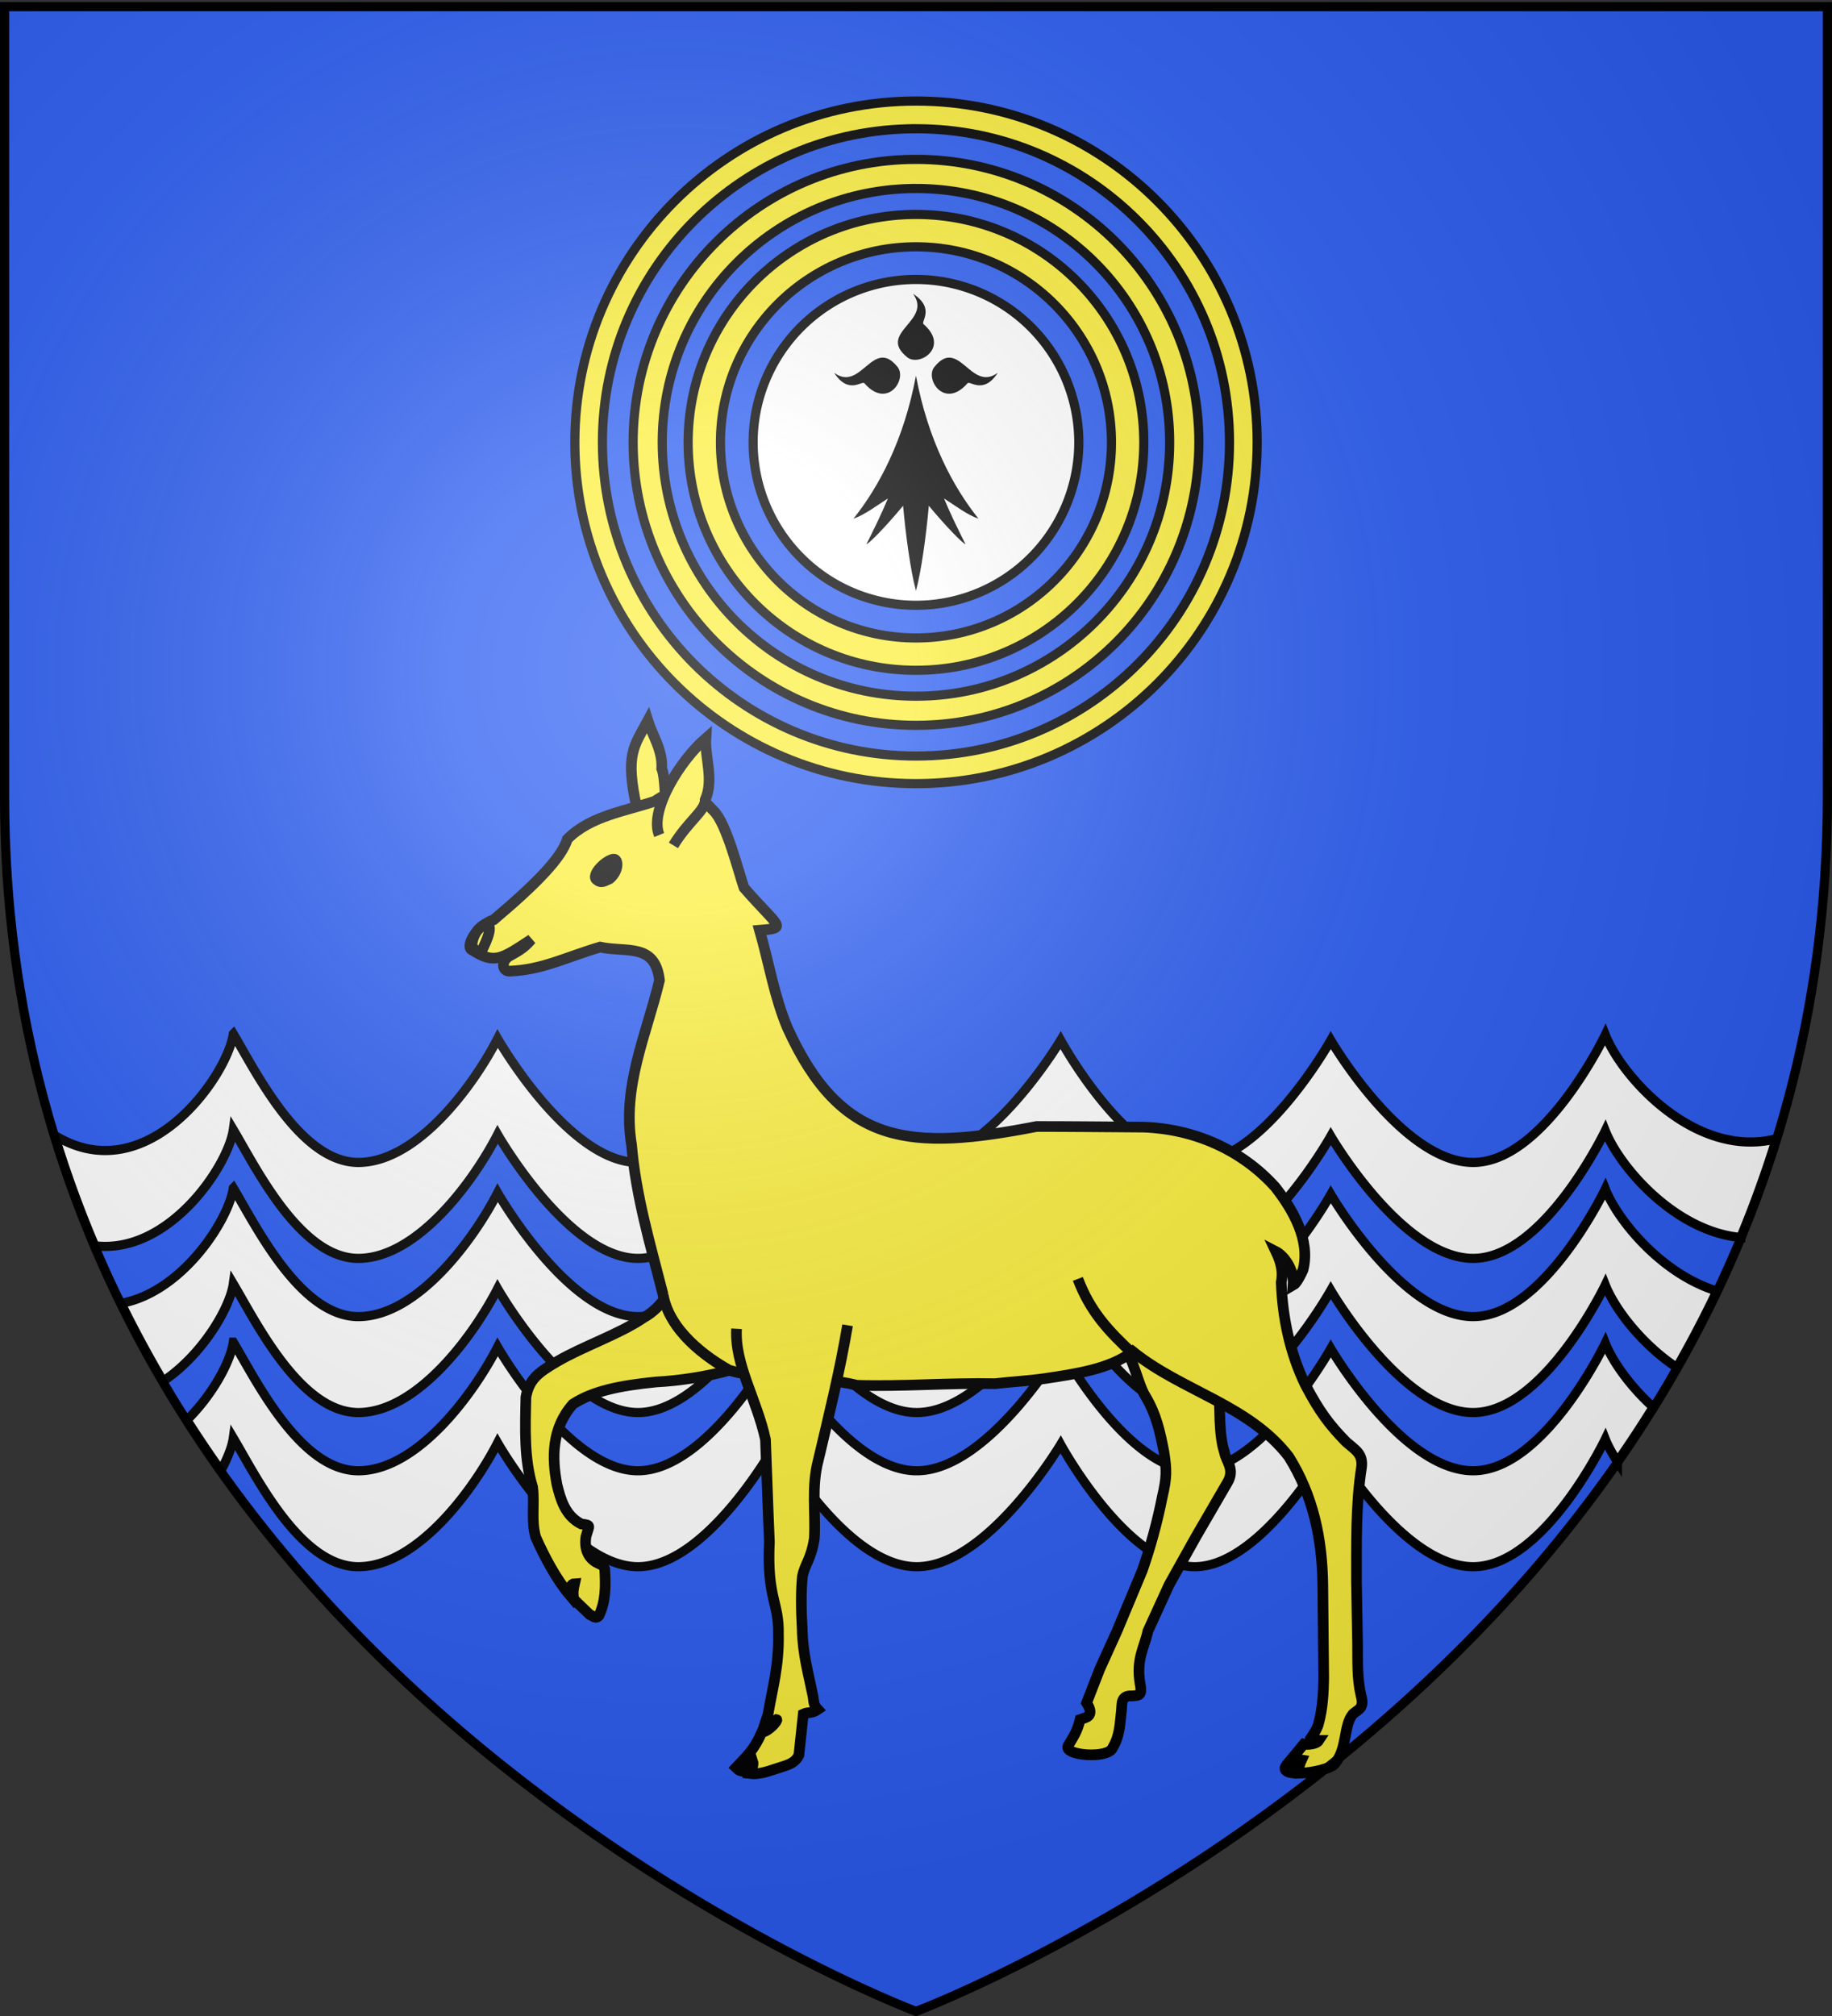
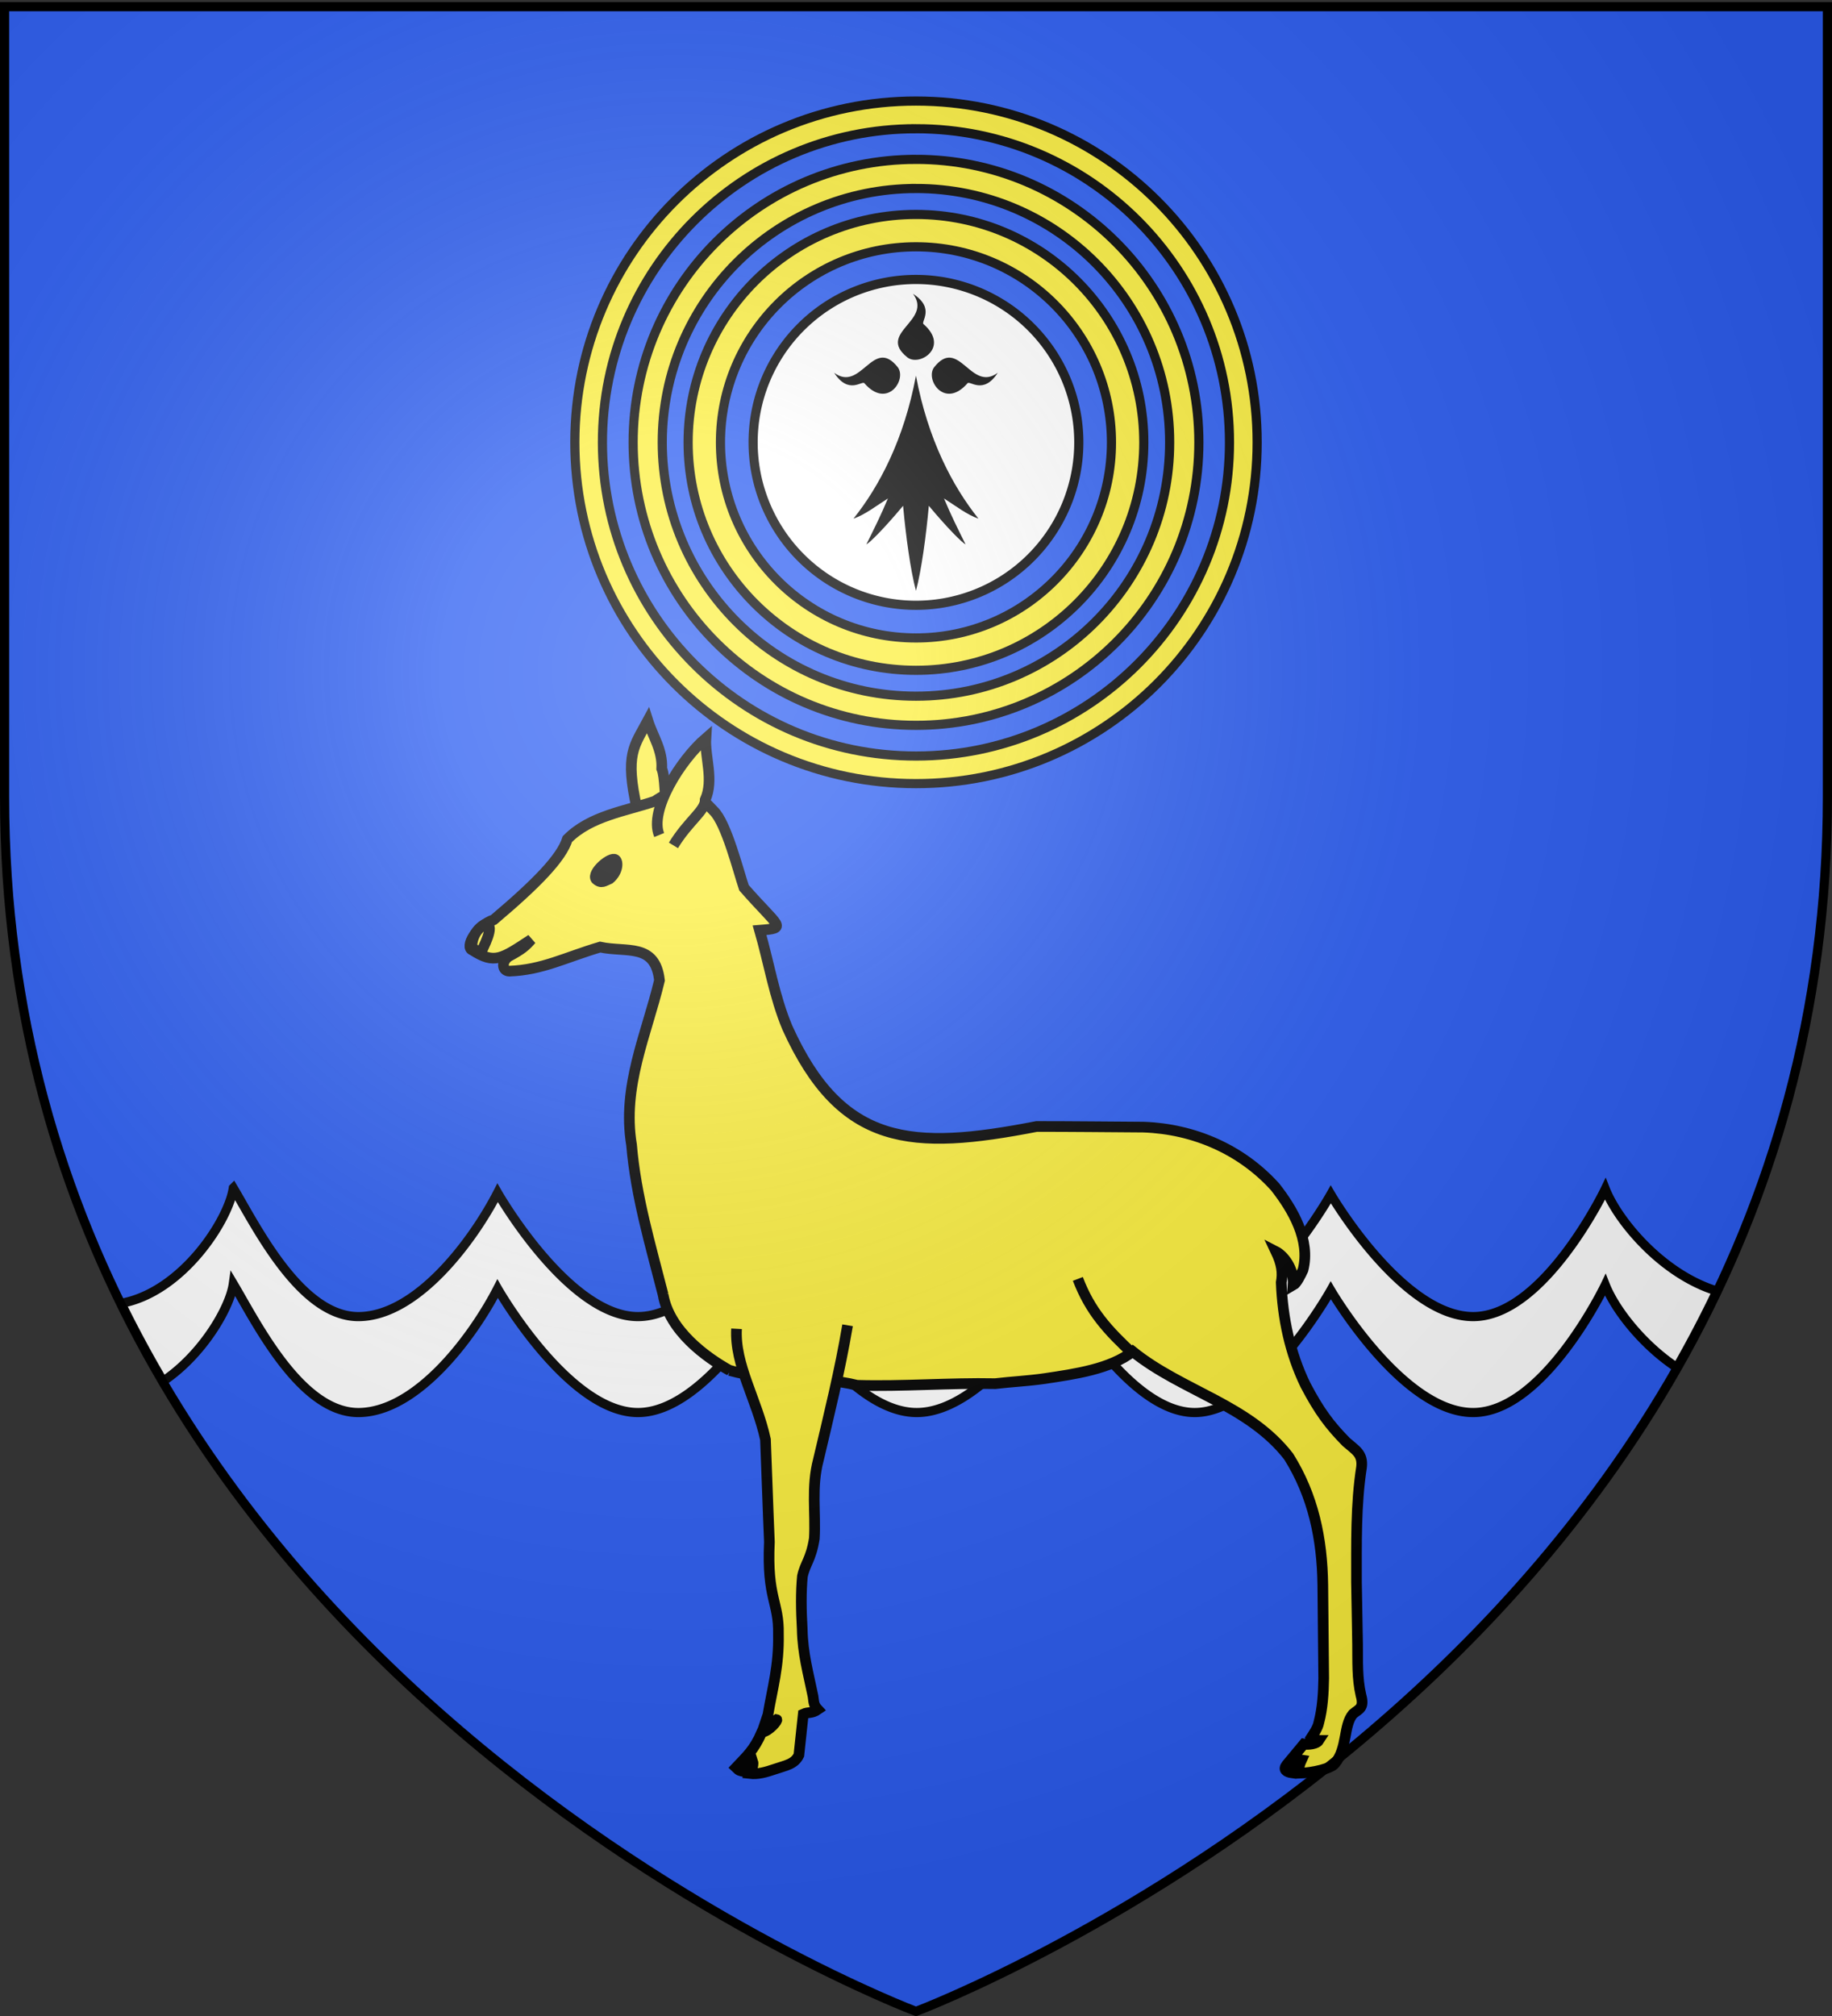
<svg xmlns="http://www.w3.org/2000/svg" xmlns:xlink="http://www.w3.org/1999/xlink" width="600" height="660" version="1.0">
  <rect width="100%" height="100%" fill="#333333" stroke="none" />
  <desc>Flag of Canton of Valais (Wallis)</desc>
  <defs>
    <radialGradient xlink:href="#a" id="c" cx="221.445" cy="226.331" r="300" fx="221.445" fy="226.331" gradientTransform="matrix(1.353 0 0 1.349 -77.63 -85.747)" gradientUnits="userSpaceOnUse" />
    <linearGradient id="a">
      <stop offset="0" style="stop-color:white;stop-opacity:.314" />
      <stop offset=".19" style="stop-color:white;stop-opacity:.251" />
      <stop offset=".6" style="stop-color:#6b6b6b;stop-opacity:.125" />
      <stop offset="1" style="stop-color:black;stop-opacity:.125" />
    </linearGradient>
  </defs>
  <g style="display:inline">
    <path d="M300 658.5s298.5-112.32 298.5-397.772V2.176H1.5v258.552C1.5 546.18 300 658.5 300 658.5" style="fill:#2b5df2;fill-opacity:1;fill-rule:evenodd;stroke:none" />
  </g>
-   <path d="M76.406 338.469c-1.932 13.805-28.478 51.717-58.562 33.187a368 368 0 0 0 13.187 36.188c24.289 2.937 43.731-26.258 45.375-38 7.636 12.823 22.22 42.533 41.375 42.125 19.17-.408 37.367-25.338 45.188-40.563 0 0 23.16 40.563 45.969 40.563 22.808 0 45.25-40.563 45.25-40.563s22.648 40.422 45.937 40.563c23.29.14 47.25-40 47.25-40s21.78 40 43.906 40 44.563-40 44.563-40 23.336 40 46.625 40 43.281-41.781 43.281-41.781c4.625 11.75 22.76 32.963 44.344 34.937a368 368 0 0 0 11.687-32.312c-26.467 6.727-50.59-20.209-56.031-34.032 0 0-19.992 41.781-43.281 41.781-23.29 0-46.625-40-46.625-40s-22.437 40-44.563 40-43.906-40-43.906-40-23.96 40.14-47.25 40-45.937-40.53-45.937-40.53-22.442 40.53-45.25 40.53c-22.809 0-45.97-40.53-45.97-40.53-7.82 15.224-26.018 40.122-45.187 40.53-19.155.408-33.74-29.27-41.375-42.093zM76.406 439.406c-.855 6.108-6.52 16.926-15.187 25.5a411 411 0 0 0 11.125 16.531c2.235-4.105 3.67-7.86 4.062-10.656 7.636 12.823 22.22 42.533 41.375 42.125 19.17-.408 37.367-25.338 45.188-40.562 0 0 23.16 40.562 45.969 40.562 22.808 0 45.25-40.562 45.25-40.562s22.648 40.422 45.937 40.562c23.29.14 47.25-40 47.25-40s21.78 40 43.906 40 44.563-40 44.563-40 23.336 40 46.625 40 43.281-41.781 43.281-41.781c.865 2.196 2.227 4.703 3.969 7.375a408 408 0 0 0 11.718-17.812c-7.723-6.997-13.39-15.133-15.687-20.97 0 0-19.992 41.782-43.281 41.782-23.29 0-46.625-40-46.625-40s-22.437 40-44.563 40-43.906-40-43.906-40-23.96 40.14-47.25 40-45.937-40.531-45.937-40.531-22.442 40.531-45.25 40.531c-22.809 0-45.97-40.531-45.97-40.531-7.82 15.224-26.018 40.123-45.187 40.531-19.155.408-33.74-29.27-41.375-42.094z" style="color:#000;fill:#fff;stroke:#000;stroke-width:3;stroke-linecap:butt;stroke-linejoin:miter;stroke-miterlimit:4;stroke-opacity:1;stroke-dashoffset:0;marker:none;visibility:visible;display:inline;overflow:visible" />
  <path d="M76.406 388.938c-1.444 10.313-16.617 34.108-36.75 37.75a386 386 0 0 0 13.75 25.5c12.967-8.679 21.91-24.09 23-31.875 7.636 12.823 22.22 42.532 41.375 42.125 19.17-.409 37.367-25.338 45.188-40.563 0 0 23.16 40.563 45.969 40.563 22.808 0 45.25-40.563 45.25-40.563s22.648 40.422 45.937 40.563c23.29.14 47.25-40 47.25-40s21.78 40 43.906 40 44.563-40 44.563-40 23.336 40 46.625 40 43.281-41.782 43.281-41.782c3.013 7.654 11.75 19.301 23.438 27.063a384 384 0 0 0 13.125-25.063c-18.053-5.503-32.506-23.098-36.563-33.406 0 0-19.992 41.781-43.281 41.781-23.29 0-46.625-40-46.625-40s-22.437 40-44.563 40-43.906-40-43.906-40-23.96 40.14-47.25 40-45.937-40.531-45.937-40.531-22.442 40.531-45.25 40.531c-22.809 0-45.97-40.531-45.97-40.531-7.82 15.225-26.018 40.123-45.187 40.531-19.155.408-33.74-29.27-41.375-42.094z" style="color:#000;fill:#fff;stroke:#000;stroke-width:3;stroke-linecap:butt;stroke-linejoin:miter;stroke-miterlimit:4;stroke-opacity:1;stroke-dashoffset:0;marker:none;visibility:visible;display:inline;overflow:visible" />
  <g style="stroke-width:2.5;stroke-miterlimit:4;stroke-dasharray:none">
    <path d="M300 71.703c-51.422 0-93.11 41.687-93.11 93.11 0 51.422 41.688 93.109 93.11 93.109s93.11-41.687 93.11-93.11c0-51.422-41.688-93.109-93.11-93.109zm0 7.55c47.261 0 85.559 38.298 85.559 85.56 0 47.26-38.298 85.582-85.559 85.582s-85.583-38.321-85.583-85.583c0-47.26 38.322-85.558 85.583-85.558z" style="fill:#fcef3c;fill-opacity:1;fill-rule:evenodd;stroke:#000;stroke-width:2.5;stroke-linecap:butt;stroke-linejoin:miter;stroke-miterlimit:4;stroke-opacity:1;stroke-dasharray:none;stroke-dashoffset:0" transform="matrix(1.2 0 0 1.2 -60 -52.962)" />
    <path d="M300 87.61c-42.639 0-77.203 34.564-77.203 77.203 0 42.638 34.564 77.203 77.203 77.203s77.203-34.565 77.203-77.203S342.64 87.609 300 87.609zm0 7.948c38.246 0 69.23 31.009 69.23 69.255s-30.984 69.255-69.23 69.255-69.255-31.01-69.255-69.256S261.755 95.559 300 95.559z" style="fill:#fcef3c;fill-opacity:1;fill-rule:evenodd;stroke:#000;stroke-width:2.5;stroke-linecap:butt;stroke-linejoin:miter;stroke-miterlimit:4;stroke-opacity:1;stroke-dasharray:none;stroke-dashoffset:0" transform="matrix(1.2 0 0 1.2 -60 -52.962)" />
    <path d="M300.003 102.638c-34.348 0-62.198 27.85-62.198 62.198s27.85 62.17 62.198 62.17 62.17-27.822 62.17-62.17-27.822-62.198-62.17-62.198zm0 8.826c29.467 0 53.344 23.905 53.344 53.372s-23.877 53.344-53.344 53.344-53.372-23.877-53.372-53.344 23.904-53.372 53.372-53.372z" style="fill:#fcef3c;fill-opacity:1;fill-rule:evenodd;stroke:#000;stroke-width:2.5;stroke-linecap:butt;stroke-linejoin:miter;stroke-miterlimit:4;stroke-opacity:1;stroke-dasharray:none;stroke-dashoffset:0" transform="matrix(1.2 0 0 1.2 -60 -52.962)" />
    <path d="M337.302 144.92a44.444 44.444 0 1 1-88.89 0 44.444 44.444 0 1 1 88.89 0z" style="fill:#fff;fill-opacity:1;fill-rule:evenodd;stroke:#000;stroke-width:2.5;stroke-linecap:butt;stroke-linejoin:miter;stroke-miterlimit:4;stroke-opacity:1;stroke-dasharray:none;stroke-dashoffset:0" transform="matrix(1.2 0 0 1.2 -51.442 -29.08)" />
    <g style="stroke:none" transform="matrix(.301 0 0 .301 299.987 122.993)">
      <path d="M0 0c-13 69.5-40 120.5-68 155.5 12-4 25-14 37.5-22-7.5 18-15.5 34-23.5 50 4-2 20-18 40-42 3 33 8 70 14 92.5 6-22.5 11-59.5 14-92.5 20 24 36 40 40 42-8-16-16-32-23.5-50 12.5 8 25.5 18 37.5 22-28-35-55-86-68-155.5" style="stroke:none" />
      <path id="b" d="M56 8.35c2.3-3.7 17.2 13 33-11.5-29.4 21.7-42.2-39.76-69-6.3-10.6 13.2 11 46.4 36 17.8" style="stroke:none" />
      <use xlink:href="#b" width="1" height="1" style="stroke:none" transform="rotate(-90)" />
      <use xlink:href="#b" width="1" height="1" style="stroke:none" transform="scale(-1 1)" />
    </g>
  </g>
-   <path d="M399.12 455.058c.583 5.976-.09 14.283 1.914 20.421.432 2.816 3.56 5.534.962 9.872l-10.326 17.767-8.776 15.702-6.938 15.154c-1.223 5.64-3.891 9.06-2.594 17.157.936 4.334-.701 3.87-2.574 4.088-3.81-.281-3.281 2.732-3.488 4.623-.575 4.986-.53 8.322-2.907 12.372-1.44 3.684-16.089 2.527-14.62-.633 1.981-3.323 3.044-4.77 3.98-8.677 1.51-.562 5.084-.728 2.128-5.428l4.253-10.94 5.7-12.579 8.3-19.862c2.663-7.661 4.964-16.039 6.552-24.139 1.44-6.215 1.459-8.514.52-14.586-1.225-6.359-2.46-12.216-5.993-18.143-3.226-5.003-4.526-17.458-10.168-17.434 11.128-2.247 24.063 9.762 34.076 15.257zM239.117 448.557c-7.331 2.05-16.633 3.495-24.16 3.867-12.328 1.227-20.823 3.058-27.312 7.249-7.065 7.952-6.883 17.68-5.22 26.427 1.15 4.622 2.636 10.149 7.972 12.824 3.36.457 2.567.338 1.508 4.138-.793 5.421 1.938 7.836 4.101 8.774.65.36 1.547.44 2.051 1.815.334 6.226.288 10.47-1.871 15.24-1.126 1.343-2.003.067-3.04-.292l-5.291-5.087c-.28-2.534-.063-3.283.333-5.083-1.1.038-1.567 1.244-1.68 3.674-4.301-5.084-8.214-12.456-11.089-18.942-1.518-5.64-.263-10.456-.985-16.312-2.813-9.132-2.421-19.332-2.191-29.478 1.08-5.71 3.745-7.907 10.521-11.81 7.93-4.626 19.981-8.796 27.624-13.928.628-.526 4.271-1.963 7.928-7.407z" style="fill:#fcef3c;fill-opacity:1;fill-rule:evenodd;stroke:#000;stroke-width:3.496;stroke-miterlimit:4;stroke-opacity:1;stroke-dasharray:none;display:inline" />
  <path d="M208.632 264.793c-4.047-17.92-.948-20.503 3.543-28.879 1.612 5.136 4.876 9.592 4.553 15.725 1.177 2.79.908 9.35 1.715 14.63" style="fill:#fcef3c;fill-opacity:1;fill-rule:evenodd;stroke:#000;stroke-width:3.496;stroke-linecap:butt;stroke-linejoin:miter;stroke-miterlimit:4;stroke-opacity:1;stroke-dasharray:none;stroke-dashoffset:0;marker:none;visibility:visible;display:inline;overflow:visible" />
  <path d="M239.02 448.685c-7.725-4.267-19.82-12.986-21.854-24.845l.01.019c-4.142-16.273-8.923-32.24-10.336-49.049-3.176-19.13 4.871-36.014 9.146-53.86-1.4-12.374-10.787-9.024-19.448-10.892-11.358 3.36-19.005 7.517-29.738 7.875-2.36-.035-2.696-3.2-.142-4.855 4.321-2.322 5.467-3.354 7.35-5.513-9.776 6.418-12.01 8.138-19.256 3.502-2.657-.865 1.184-8.022 6.952-9.956 14.135-11.94 22.206-20.26 24.12-26.41 7.526-7.596 18.933-9.127 28.626-12.387 10.62-7.47 15.777-.403 19.25 3.122 4.19 3.944 8.192 20.044 9.964 25.197 11.432 13.085 14.525 13.169 5.105 13.915 3.08 10.696 4.788 21.625 9.122 31.95 17.67 38.958 40.68 40.25 81.624 32.292 11.605 0 23.288.135 34.965.208 16.526.569 32.107 7.332 43.174 19.624 5.805 7.41 11.58 17.384 9.103 27.126-.765 1.67-2.09 4.409-3.26 5.052.413-5.737-3.354-9.907-5.604-11.064 1.889 3.983 2.334 6.919 1.727 10.125.431 11.602 2.852 23.088 7.921 33.55 4.54 8.672 7.976 13.204 13.383 18.698 2.955 2.602 5.504 3.79 4.999 8.198-1.938 12.444-1.631 25.132-1.659 37.694l.358 20.233c.07 5.49-.196 11.14 1.097 16.705 1.224 4.335-.673 4.528-2.618 6.191-3.17 3.758-1.729 11.243-5.911 16.231-1.19 1.607-7.23 3.056-11.616 3.157-.617-1.22.32-3.537.698-4.36-1.57-.273-2.381 2.145-3.026 4.259-2.04-.268-3.092-1.073-1.865-2.64l5.644-6.797c1.29.271 4.138.043 4.93-1.212-.814-.004-2.216.112-2.622-.742.925-1.417 2.288-3.372 2.604-5.133 1.224-4.552 1.522-9.741 1.592-14.441l-.295-30.579c-.196-15.07-3.12-29.186-11.173-42.024-13.104-16.967-34.902-21.36-51.082-34.39-7.255 5.738-18.924 7.38-28.793 8.856-5.696.818-10.632 1.008-16.232 1.67-15.077-.302-30.163.979-45.231.538-13.553-3.407-28.285-1.062-41.704-4.838z" style="fill:#fcef3c;fill-opacity:1;fill-rule:evenodd;stroke:#000;stroke-width:3.496;stroke-miterlimit:4;stroke-opacity:1;stroke-dasharray:none;display:inline" />
  <path d="M277.59 433.873c-2.466 14.678-6.087 29.355-9.555 44.033-2.377 8.965-.83 17.416-1.336 25.804-1.132 7.01-3.011 8.09-3.902 12.354-.505 5.13-.42 11.2-.06 17.272.141 8.022 2.017 14.52 3.531 21.966.287 1.37-.02 2.71 1.564 4.373-1.911 1.335-3.159.752-4.748 1.477l-1.44 13.45c-1.442 3.034-4.421 3.378-7.738 4.535-3.068 1.044-5.673 1.807-8.414 1.477.203-.584 1.482-2.525 1.058-3.836-1.08 1.529-2.472 3.832-3.081 3.115-.962-.088-1.466-.236-2.437-1.203 3.533-3.772 5.939-5.74 8.464-11.598 2.404-.245 5.465-4.042 4.859-4.138-1.613 1.055-3.23 2.447-4.1 2.163l1.25-3.727c1.51-8.89 3.652-15.975 3.435-26.458.214-10.48-3.822-11.566-2.955-30.145-.485-11.172-.835-22.348-1.284-33.521-2.866-13.201-10.127-24.457-9.477-36.24" style="fill:#fcef3c;fill-opacity:1;fill-rule:evenodd;stroke:#000;stroke-width:3.496;stroke-miterlimit:4;stroke-opacity:1;stroke-dasharray:none;display:inline" />
  <path d="M201.538 281.435c.972.75.82 3.957-1.853 6.24-1.709.708-2.744 1.76-4.491.133-1.474-2.155 4.833-7.464 6.344-6.373z" style="fill:#fcef3c;fill-opacity:1;fill-rule:evenodd;stroke:#000;stroke-width:3.496;stroke-linecap:butt;stroke-linejoin:miter;stroke-miterlimit:4;stroke-opacity:1;stroke-dasharray:none;stroke-dashoffset:0;marker:none;visibility:visible;display:inline;overflow:visible" />
  <path d="M199.765 283.447c1.075 1.198-.285 3.595-1.863 2.948-2.051-2.64.59-4.138 1.863-2.948zM215.896 273.37c-3.346-8.097 6.899-24.465 15.286-31.714-.387 6.266 2.699 13.62-.213 20.164.118 3.53-5.532 6.921-10.416 14.943" style="fill:#fcef3c;fill-opacity:1;fill-rule:evenodd;stroke:#000;stroke-width:3.496;stroke-linecap:butt;stroke-linejoin:miter;stroke-miterlimit:4;stroke-opacity:1;stroke-dasharray:none;stroke-dashoffset:0;marker:none;visibility:visible;display:inline;overflow:visible" />
  <path d="M154.491 310.038c.124-3.276 1.754-6.298 4.703-7.608 3.05.539-.992 7.792-1.908 9.893-1.121-.234-1.722-1.823-2.795-2.285zM371.233 443.377c-8.4-7.799-14.198-14.066-18.225-24.692" style="fill:#fcef3c;fill-opacity:1;fill-rule:evenodd;stroke:#000;stroke-width:3.496;stroke-linecap:butt;stroke-linejoin:miter;stroke-miterlimit:4;stroke-opacity:1;stroke-dasharray:none" />
  <path d="M300 658.5s298.5-112.32 298.5-397.772V2.176H1.5v258.552C1.5 546.18 300 658.5 300 658.5" style="opacity:1;fill:url(#c);fill-opacity:1;fill-rule:evenodd;stroke:none;stroke-width:1px;stroke-linecap:butt;stroke-linejoin:miter;stroke-opacity:1" />
  <path d="M300 658.5S1.5 546.18 1.5 260.728V2.176h597v258.552C598.5 546.18 300 658.5 300 658.5z" style="fill:none;stroke:#000;stroke-width:3;stroke-linecap:butt;stroke-linejoin:miter;stroke-miterlimit:4;stroke-opacity:1;stroke-dasharray:none" />
</svg>